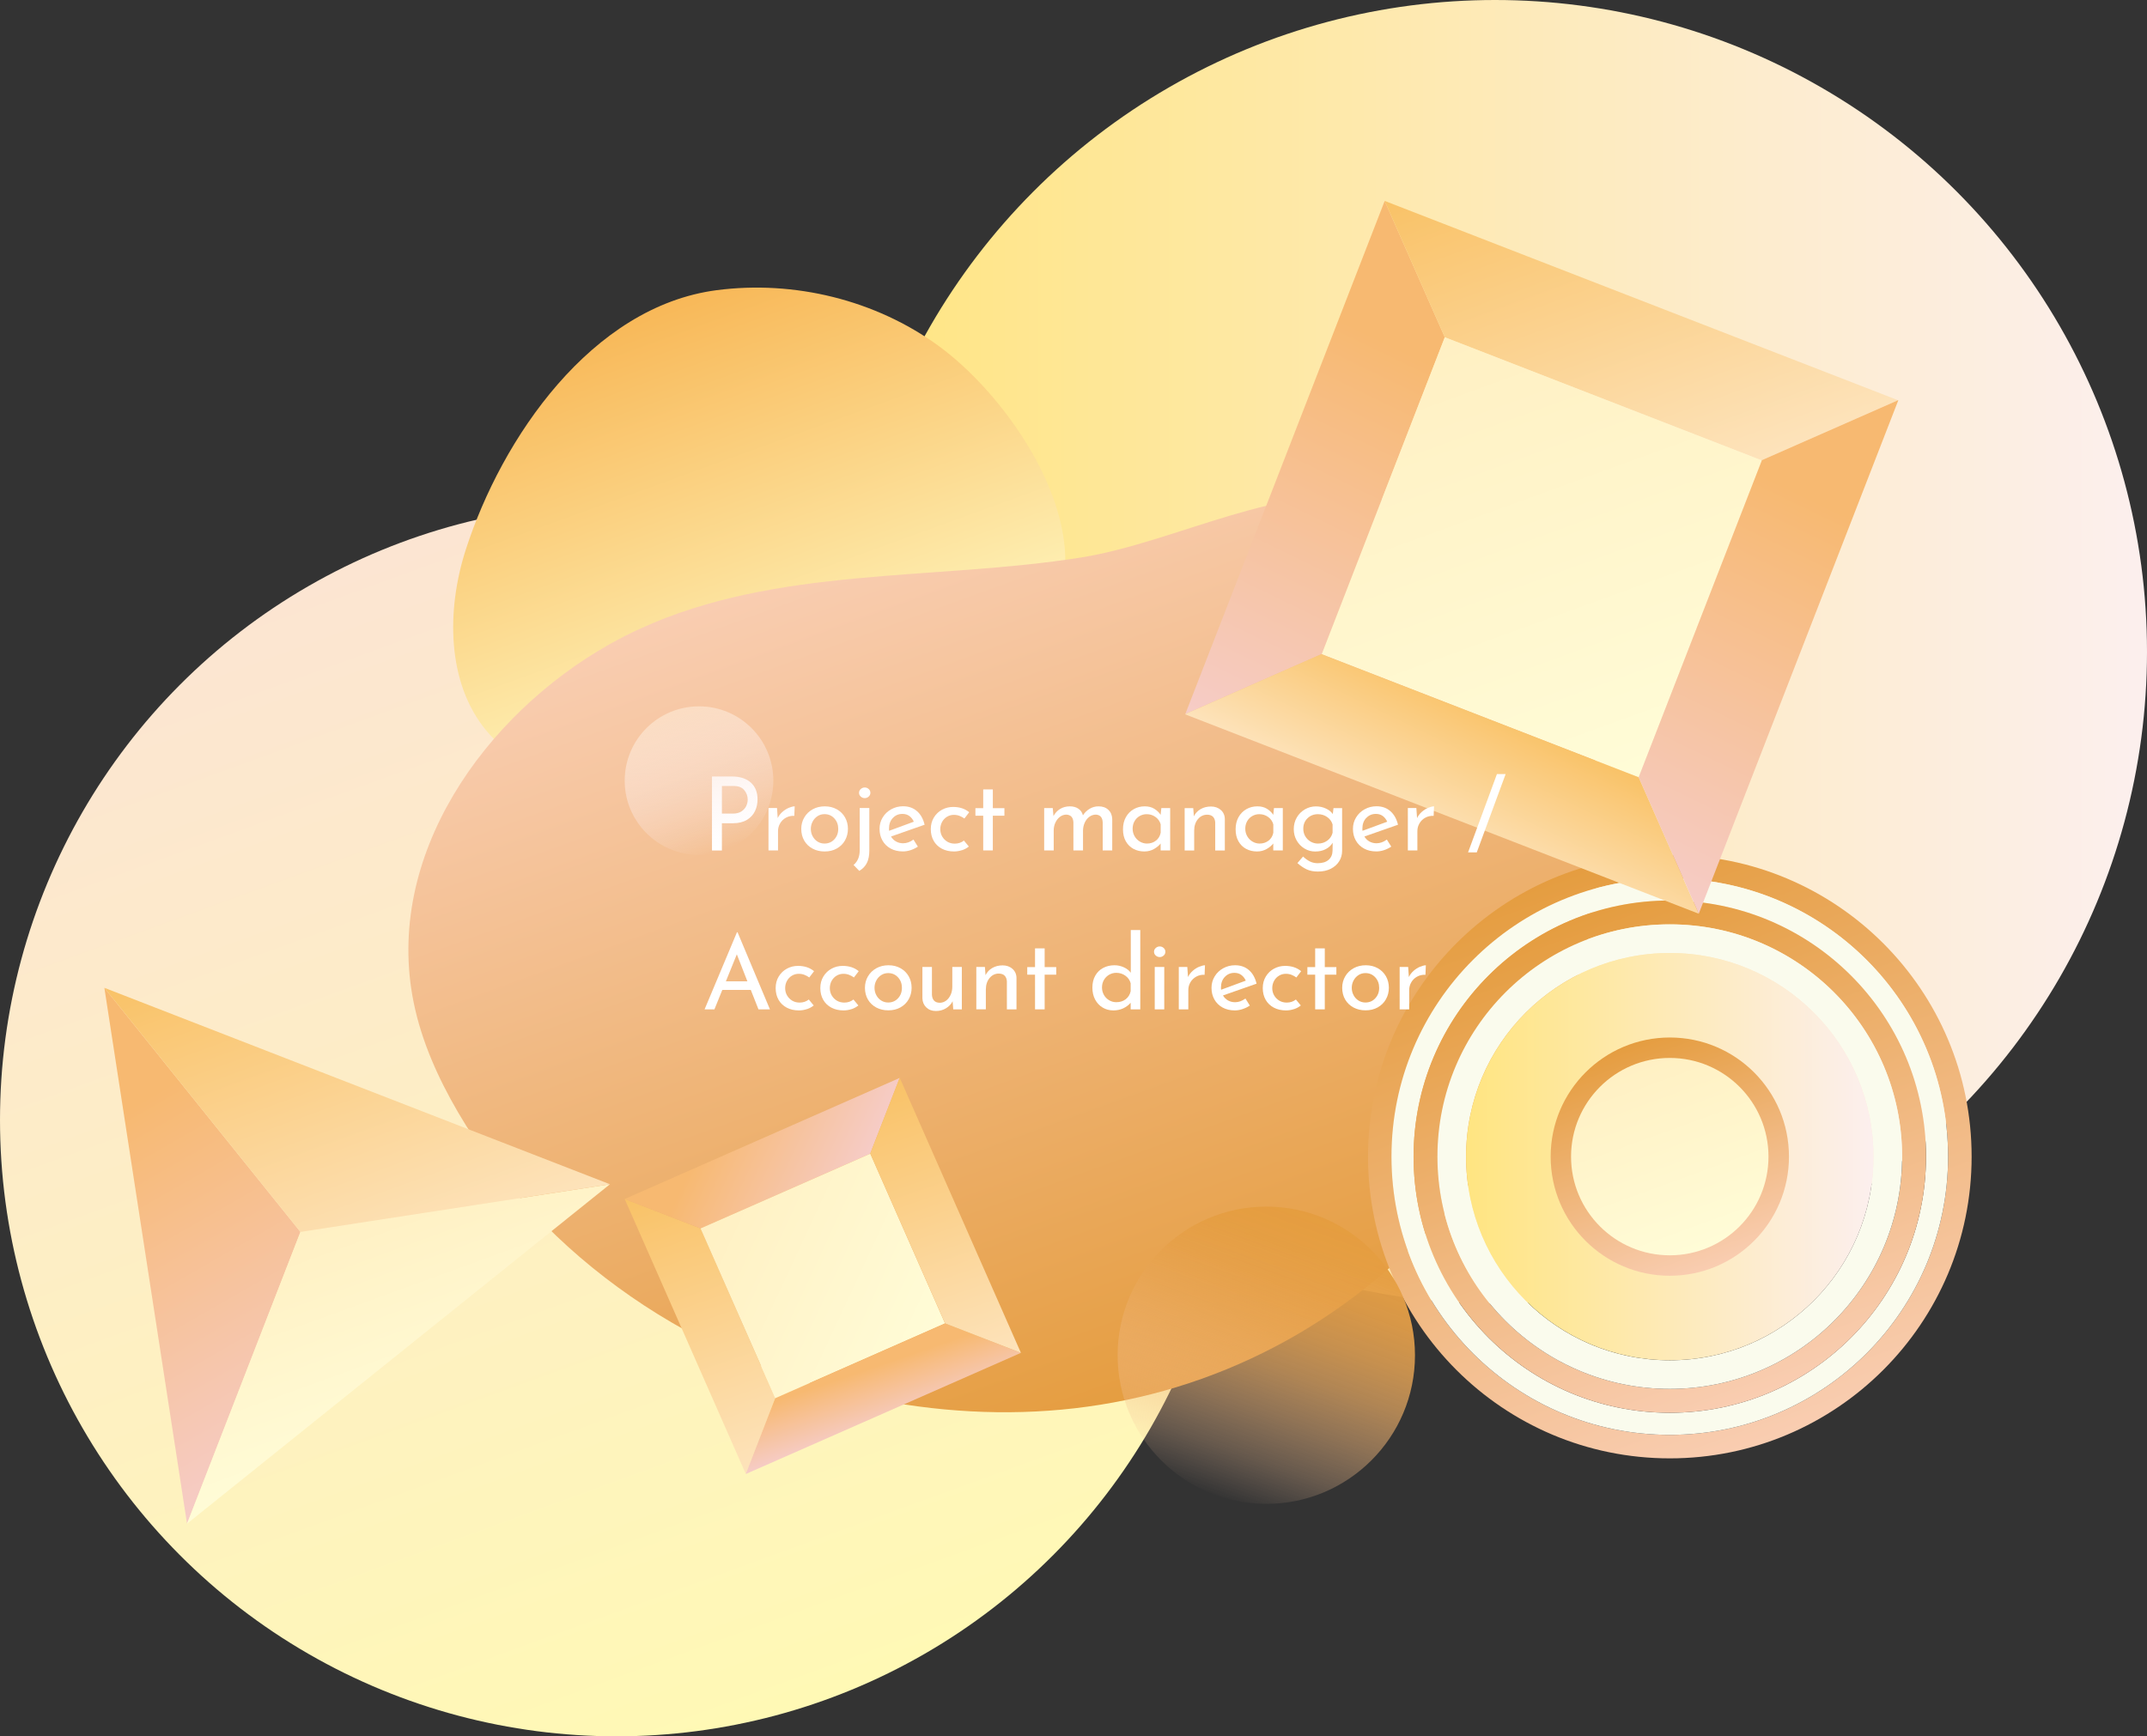
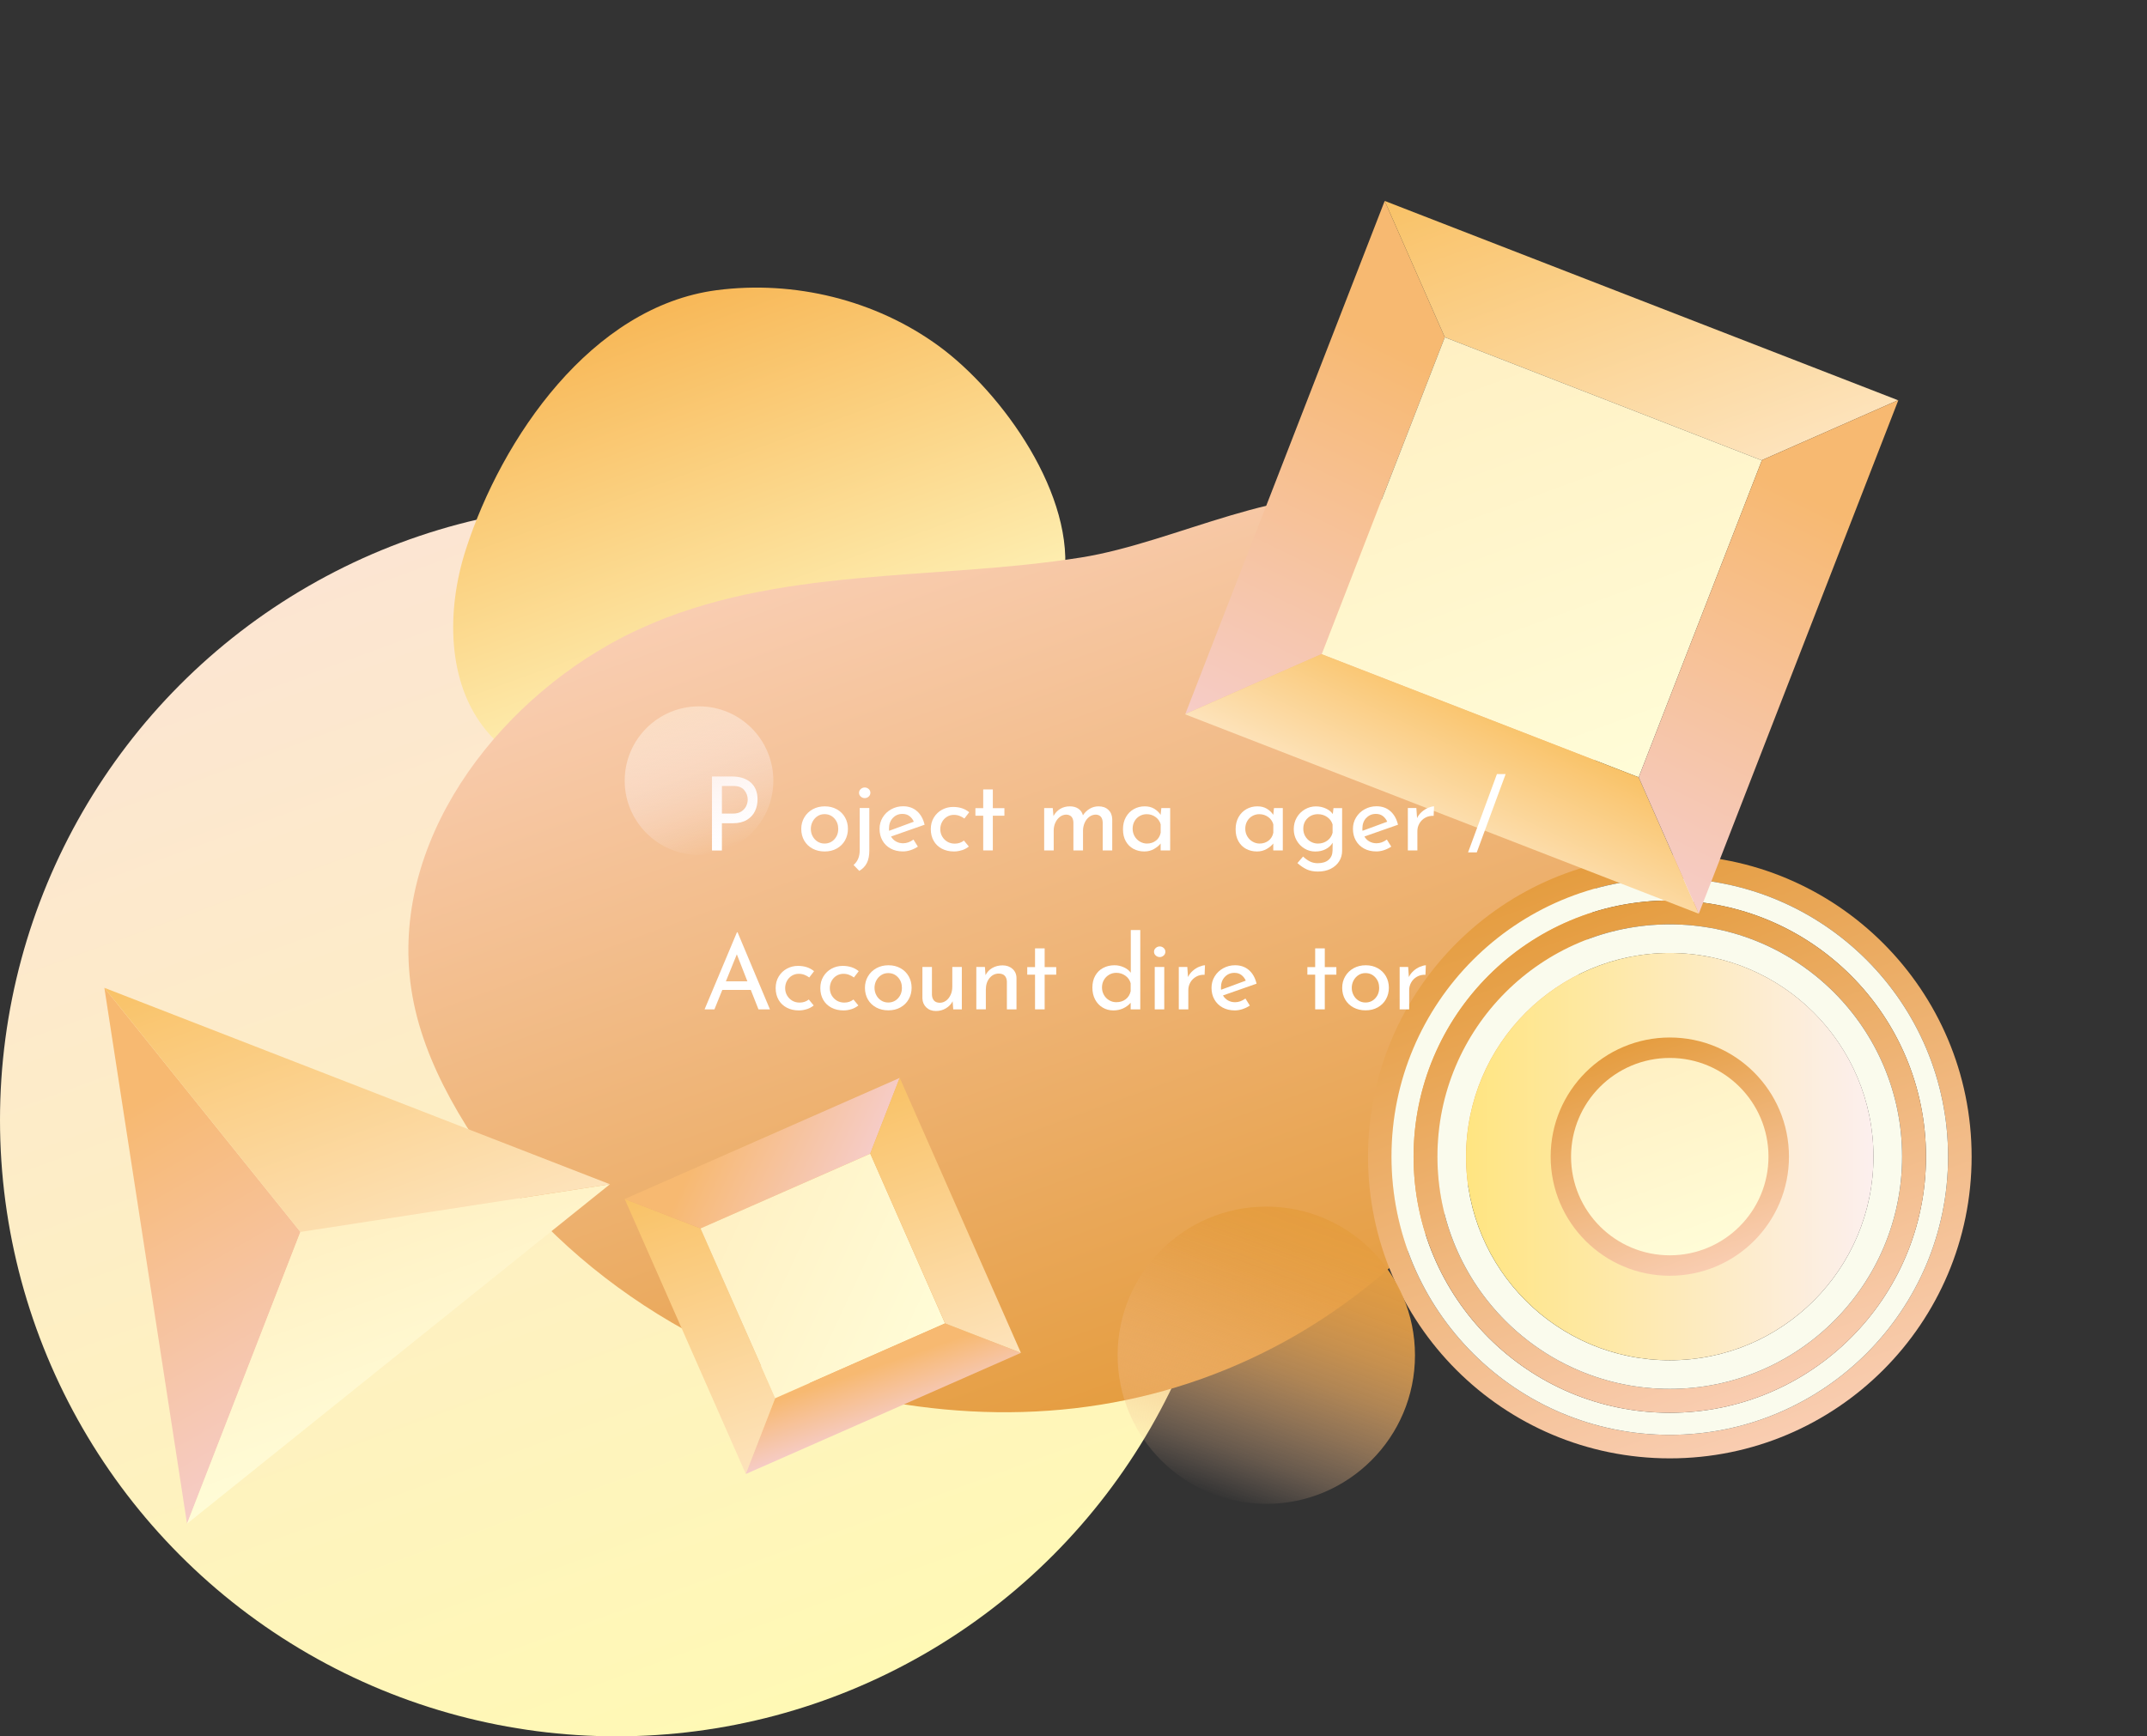
<svg xmlns="http://www.w3.org/2000/svg" xmlns:xlink="http://www.w3.org/1999/xlink" id="_レイヤー_2" data-name="レイヤー_2" width="545.15" height="441" viewBox="0 0 545.15 441">
  <rect x="0" y="0" width="545.15" height="441" fill="#333333" stroke="none" />
  <defs>
    <style>
      .cls-1 {
        fill: url(#_名称未設定グラデーション_858-2);
      }

      .cls-2 {
        fill: url(#_名称未設定グラデーション_883-3);
      }

      .cls-3 {
        fill: url(#_名称未設定グラデーション_883-4);
      }

      .cls-4 {
        fill: url(#_名称未設定グラデーション_883-2);
      }

      .cls-5 {
        fill: url(#_名称未設定グラデーション_883-5);
      }

      .cls-6 {
        fill: url(#_名称未設定グラデーション_958-2);
      }

      .cls-7 {
        fill: url(#_名称未設定グラデーション_958-4);
      }

      .cls-8 {
        fill: url(#_名称未設定グラデーション_958-3);
      }

      .cls-9 {
        fill: url(#_名称未設定グラデーション_904-3);
      }

      .cls-10 {
        fill: url(#_名称未設定グラデーション_904-2);
      }

      .cls-11 {
        fill: url(#_名称未設定グラデーション_904-5);
      }

      .cls-12 {
        fill: url(#_名称未設定グラデーション_904-4);
      }

      .cls-13 {
        fill: url(#_名称未設定グラデーション_920-4);
      }

      .cls-14 {
        fill: url(#_名称未設定グラデーション_920-2);
      }

      .cls-15 {
        fill: url(#_名称未設定グラデーション_920-3);
      }

      .cls-16 {
        fill: #fff;
      }

      .cls-17 {
        fill: url(#_名称未設定グラデーション_858);
      }

      .cls-18 {
        fill: url(#_名称未設定グラデーション_883);
      }

      .cls-19 {
        fill: url(#_名称未設定グラデーション_904);
      }

      .cls-20 {
        fill: url(#_名称未設定グラデーション_943);
      }

      .cls-21 {
        fill: url(#_名称未設定グラデーション_958);
      }

      .cls-22 {
        fill: url(#_名称未設定グラデーション_920);
      }

      .cls-23 {
        fill: url(#_名称未設定グラデーション_974);
      }

      .cls-24 {
        fill: url(#_名称未設定グラデーション_977);
      }

      .cls-25 {
        fill: #fafbed;
      }

      .cls-26 {
        fill: url(#_名称未設定グラデーション_73);
      }
    </style>
    <linearGradient id="_名称未設定グラデーション_858" data-name="名称未設定グラデーション 858" x1="-1552.43" y1="165.54" x2="-1221.36" y2="165.54" gradientTransform="translate(-1007.28) rotate(-180) scale(1 -1)" gradientUnits="userSpaceOnUse">
      <stop offset="0" stop-color="#fcefee" />
      <stop offset="1" stop-color="#ffe581" />
    </linearGradient>
    <linearGradient id="_名称未設定グラデーション_943" data-name="名称未設定グラデーション 943" x1="-1217.37" y1="431.6" x2="-1110.27" y2="137.33" gradientTransform="translate(-1007.28) rotate(-180) scale(1 -1)" gradientUnits="userSpaceOnUse">
      <stop offset="0" stop-color="#fff9b5" />
      <stop offset="1" stop-color="#fce5d2" />
    </linearGradient>
    <linearGradient id="_名称未設定グラデーション_974" data-name="名称未設定グラデーション 974" x1="-1214.19" y1="190.32" x2="-1173.37" y2="78.16" gradientTransform="translate(-1007.28) rotate(-180) scale(1 -1)" gradientUnits="userSpaceOnUse">
      <stop offset="0" stop-color="#fffac4" />
      <stop offset="1" stop-color="#f8b858" />
    </linearGradient>
    <linearGradient id="_名称未設定グラデーション_958" data-name="名称未設定グラデーション 958" x1="398.33" y1="-390.63" x2="476.37" y2="-605.04" gradientTransform="translate(-174.1 -253.8) scale(1 -1)" gradientUnits="userSpaceOnUse">
      <stop offset="0" stop-color="#f9cdb1" />
      <stop offset="1" stop-color="#e59d40" />
    </linearGradient>
    <linearGradient id="_名称未設定グラデーション_958-2" data-name="名称未設定グラデーション 958" x1="-1457.49" y1="365.8" x2="-1405.05" y2="221.74" gradientTransform="translate(-1007.28) rotate(-180) scale(1 -1)" xlink:href="#_名称未設定グラデーション_958" />
    <linearGradient id="_名称未設定グラデーション_958-3" data-name="名称未設定グラデーション 958" x1="-1453.52" y1="354.92" x2="-1409.01" y2="232.62" gradientTransform="translate(-1007.28) rotate(-180) scale(1 -1)" xlink:href="#_名称未設定グラデーション_958" />
    <linearGradient id="_名称未設定グラデーション_858-2" data-name="名称未設定グラデーション 858" x1="-1482.98" y1="293.77" x2="-1379.54" y2="293.77" xlink:href="#_名称未設定グラデーション_858" />
    <linearGradient id="_名称未設定グラデーション_958-4" data-name="名称未設定グラデーション 958" x1="-1441.61" y1="322.21" x2="-1420.91" y2="265.33" gradientTransform="translate(-1007.28) rotate(-180) scale(1 -1)" xlink:href="#_名称未設定グラデーション_958" />
    <linearGradient id="_名称未設定グラデーション_920" data-name="名称未設定グラデーション 920" x1="-1439.84" y1="317.32" x2="-1422.69" y2="270.21" gradientTransform="translate(-1007.28) rotate(-180) scale(1 -1)" gradientUnits="userSpaceOnUse">
      <stop offset="0" stop-color="#fffcd7" />
      <stop offset="1" stop-color="#fff0c3" />
    </linearGradient>
    <linearGradient id="_名称未設定グラデーション_883" data-name="名称未設定グラデーション 883" x1="-1076.45" y1="-555.92" x2="-1028.79" y2="-686.87" gradientTransform="translate(-841.53 -201.71) rotate(-134.11) scale(1 -1)" gradientUnits="userSpaceOnUse">
      <stop offset="0" stop-color="#f6ccc7" />
      <stop offset=".77" stop-color="#f7b971" />
    </linearGradient>
    <linearGradient id="_名称未設定グラデーション_904" data-name="名称未設定グラデーション 904" x1="-1440.66" y1="121.97" x2="-1408.29" y2="33.04" gradientTransform="translate(-1007.28) rotate(-180) scale(1 -1)" gradientUnits="userSpaceOnUse">
      <stop offset="0" stop-color="#fde3bb" />
      <stop offset="1" stop-color="#f9c267" />
    </linearGradient>
    <linearGradient id="_名称未設定グラデーション_920-2" data-name="名称未設定グラデーション 920" x1="-1419.59" y1="198.8" x2="-1377.91" y2="84.29" xlink:href="#_名称未設定グラデーション_920" />
    <linearGradient id="_名称未設定グラデーション_904-2" data-name="名称未設定グラデーション 904" x1="-1135.78" y1="-577.44" x2="-1123.51" y2="-611.16" gradientTransform="translate(-841.53 -201.71) rotate(-134.11) scale(1 -1)" xlink:href="#_名称未設定グラデーション_904" />
    <linearGradient id="_名称未設定グラデーション_883-2" data-name="名称未設定グラデーション 883" x1="-1180.55" y1="-605.83" x2="-1132.86" y2="-736.86" xlink:href="#_名称未設定グラデーション_883" />
    <linearGradient id="_名称未設定グラデーション_904-3" data-name="名称未設定グラデーション 904" x1="-1173.57" y1="353.24" x2="-1147.57" y2="281.8" gradientTransform="translate(-975.19 1.75) rotate(-179.11) scale(1 -1)" xlink:href="#_名称未設定グラデーション_904" />
    <linearGradient id="_名称未設定グラデーション_883-3" data-name="名称未設定グラデーション 883" x1="-798" y1="852.82" x2="-780.34" y2="804.3" gradientTransform="translate(-949.77 261.58) rotate(135) scale(1 -1)" xlink:href="#_名称未設定グラデーション_883" />
    <linearGradient id="_名称未設定グラデーション_920-3" data-name="名称未設定グラデーション 920" x1="-786.5" y1="894.73" x2="-763.77" y2="832.26" gradientTransform="translate(-949.77 261.58) rotate(135) scale(1 -1)" xlink:href="#_名称未設定グラデーション_920" />
    <linearGradient id="_名称未設定グラデーション_883-4" data-name="名称未設定グラデーション 883" x1="-1205.93" y1="341.51" x2="-1199.24" y2="323.11" gradientTransform="translate(-975.19 1.75) rotate(-179.11) scale(1 -1)" xlink:href="#_名称未設定グラデーション_883" />
    <linearGradient id="_名称未設定グラデーション_904-4" data-name="名称未設定グラデーション 904" x1="-1230.36" y1="326.02" x2="-1204.34" y2="254.53" gradientTransform="translate(-975.19 1.75) rotate(-179.11) scale(1 -1)" xlink:href="#_名称未設定グラデーション_904" />
    <linearGradient id="_名称未設定グラデーション_883-5" data-name="名称未設定グラデーション 883" x1="-994.35" y1="481.67" x2="-950.4" y2="360.91" gradientTransform="translate(-987.68 66.82) rotate(170.17) scale(1 -1)" xlink:href="#_名称未設定グラデーション_883" />
    <linearGradient id="_名称未設定グラデーション_920-4" data-name="名称未設定グラデーション 920" x1="-1116.04" y1="364.7" x2="-1095.59" y2="308.52" xlink:href="#_名称未設定グラデーション_920" />
    <linearGradient id="_名称未設定グラデーション_904-5" data-name="名称未設定グラデーション 904" x1="-1113.49" y1="318.49" x2="-1082.45" y2="233.18" xlink:href="#_名称未設定グラデーション_904" />
    <linearGradient id="_名称未設定グラデーション_977" data-name="名称未設定グラデーション 977" x1="308.62" y1="379.69" x2="334.45" y2="308.73" gradientUnits="userSpaceOnUse">
      <stop offset="0" stop-color="#f9cdb1" stop-opacity="0" />
      <stop offset="0" stop-color="#f8ccaf" stop-opacity=".01" />
      <stop offset=".16" stop-color="#f3c092" stop-opacity=".27" />
      <stop offset=".32" stop-color="#efb579" stop-opacity=".49" />
      <stop offset=".47" stop-color="#ebac64" stop-opacity=".68" />
      <stop offset=".61" stop-color="#e8a554" stop-opacity=".82" />
      <stop offset=".75" stop-color="#e6a049" stop-opacity=".92" />
      <stop offset=".89" stop-color="#e59e42" stop-opacity=".98" />
      <stop offset="1" stop-color="#e59d40" />
    </linearGradient>
    <linearGradient id="_名称未設定グラデーション_73" data-name="名称未設定グラデーション 73" x1="-1191.23" y1="216.01" x2="-1178.32" y2="180.53" gradientTransform="translate(-1007.28) rotate(-180) scale(1 -1)" gradientUnits="userSpaceOnUse">
      <stop offset="0" stop-color="#fdf0f6" stop-opacity="0" />
      <stop offset="1" stop-color="#fbddc3" />
    </linearGradient>
  </defs>
  <g id="_レイヤー_1-2" data-name="レイヤー_1">
-     <circle class="cls-17" cx="379.61" cy="165.54" r="165.54" />
    <circle class="cls-20" cx="156.54" cy="284.46" r="156.54" />
    <path class="cls-23" d="M123.53,185.62c2.46,2.94,5.51,5.51,9.23,7.56,17.26,9.51,38.88,2.84,56.51-2.03,12.14-3.36,24.58-5.05,36.68-8.28,17.53-4.68,41.03-14.71,44.18-35.33,3.28-21.48-15.66-47.9-31.8-59.68-16.04-11.7-36.69-16.72-56.35-14.16-31.74,4.14-54.58,37.52-63.73,65.96-4.91,15.26-4.85,33.82,5.28,45.96Z" />
    <path class="cls-21" d="M162.5,159.69c-2.65,1.22-5.26,2.55-7.84,4-31.68,17.9-57.2,53.74-49.62,90.94,2,9.83,6.17,19.14,11.25,27.85,21.69,37.15,60.78,63.47,103.45,72.43,35.58,7.47,71.43,4.21,104.05-12.89,43.23-22.67,75.99-68.41,81.51-117.14,4.62-40.83-9.44-88.76-54.77-98.03-24.35-4.98-51.72,10.87-76.02,14.74-37.14,5.92-77.33,2.18-112,18.1Z" />
    <g>
      <path class="cls-6" d="M500.62,293.77c0,42.32-34.32,76.63-76.63,76.63-42.33,0-76.63-34.32-76.63-76.63,0-42.33,34.3-76.63,76.63-76.63,42.32,0,76.63,34.3,76.63,76.63ZM423.98,364.43c39.03,0,70.66-31.64,70.66-70.66,0-39.03-31.63-70.67-70.66-70.67s-70.67,31.64-70.67,70.67c0,39.02,31.64,70.66,70.67,70.66Z" />
      <path class="cls-25" d="M494.64,293.77c0,39.02-31.63,70.66-70.66,70.66s-70.67-31.64-70.67-70.66c0-39.03,31.64-70.67,70.67-70.67s70.66,31.64,70.66,70.67ZM423.98,358.82c35.92,0,65.05-29.13,65.05-65.05,0-35.94-29.13-65.06-65.05-65.06-35.94,0-65.06,29.13-65.06,65.06,0,35.92,29.13,65.05,65.06,65.05Z" />
      <path class="cls-8" d="M489.04,293.77c0,35.92-29.13,65.05-65.05,65.05-35.94,0-65.06-29.13-65.06-65.05,0-35.94,29.13-65.06,65.06-65.06,35.92,0,65.05,29.13,65.05,65.06ZM423.98,352.76c32.57,0,58.99-26.42,58.99-58.99,0-32.59-26.42-59-58.99-59-32.59,0-59,26.42-59,59,0,32.57,26.42,58.99,59,58.99Z" />
      <path class="cls-25" d="M482.97,293.77c0,32.57-26.42,58.99-58.99,58.99-32.59,0-59-26.42-59-58.99,0-32.59,26.42-59,59-59,32.57,0,58.99,26.42,58.99,59ZM423.98,345.49c28.56,0,51.71-23.15,51.71-51.71,0-28.57-23.15-51.73-51.71-51.73-28.57,0-51.73,23.15-51.73,51.73,0,28.56,23.15,51.71,51.73,51.71Z" />
      <path class="cls-1" d="M475.7,293.77c0,28.56-23.15,51.71-51.71,51.71-28.57,0-51.73-23.15-51.73-51.71,0-28.57,23.15-51.73,51.73-51.73,28.56,0,51.71,23.15,51.71,51.73ZM423.98,321.34c15.23,0,27.57-12.34,27.57-27.57s-12.34-27.58-27.57-27.58-27.58,12.34-27.58,27.58,12.35,27.57,27.58,27.57Z" />
      <path class="cls-7" d="M423.99,263.51c-16.71,0-30.26,13.54-30.26,30.26,0,16.71,13.56,30.25,30.26,30.25s30.25-13.54,30.25-30.25c0-16.72-13.54-30.26-30.25-30.26Z" />
      <path class="cls-22" d="M423.98,268.7c-13.84,0-25.07,11.22-25.07,25.07,0,13.84,11.23,25.06,25.07,25.06s25.06-11.22,25.06-25.06-11.22-25.07-25.06-25.07Z" />
    </g>
    <g>
      <polygon class="cls-18" points="351.59 51.03 300.96 181.36 335.61 166.1 366.85 85.66 351.59 51.03" />
      <polygon class="cls-19" points="351.59 51.03 366.85 85.66 447.28 116.91 481.93 101.65 351.59 51.03" />
      <polygon class="cls-14" points="416.08 197.42 447.35 116.94 447.28 116.91 366.85 85.66 335.61 166.1 335.58 166.16 416.08 197.42" />
      <polygon class="cls-10" points="335.61 166.1 300.96 181.36 300.93 181.43 431.28 232.05 431.3 231.98 416.08 197.42 335.58 166.16 335.61 166.1" />
      <polygon class="cls-4" points="431.3 231.98 431.28 232.05 431.34 232.07 482 101.67 481.93 101.65 447.28 116.91 447.35 116.94 416.08 197.42 431.3 231.98" />
    </g>
    <g>
      <polygon class="cls-9" points="158.62 304.53 189.36 374.34 196.84 355.08 177.87 312 158.62 304.53" />
      <polygon class="cls-2" points="158.62 304.53 177.87 312 220.95 293.03 228.43 273.78 158.62 304.53" />
      <polygon class="cls-15" points="239.97 336.12 220.98 293.01 220.95 293.03 177.87 312 196.84 355.08 196.86 355.12 239.97 336.12" />
      <polygon class="cls-3" points="196.84 355.08 189.36 374.34 189.38 374.37 259.19 343.62 259.17 343.58 239.97 336.12 196.86 355.12 196.84 355.08" />
      <polygon class="cls-12" points="259.17 343.58 259.19 343.62 259.22 343.6 228.46 273.76 228.43 273.78 220.95 293.03 220.98 293.01 239.97 336.12 259.17 343.58" />
    </g>
    <g>
      <polygon class="cls-5" points="26.5 250.89 47.49 387 76.29 312.89 26.5 250.89" />
      <polygon class="cls-13" points="76.29 312.89 47.49 387 154.87 300.78 76.29 312.89" />
      <polygon class="cls-11" points="26.5 250.89 76.29 312.89 154.87 300.78 26.5 250.89" />
    </g>
    <g>
      <path class="cls-16" d="M190.62,198.74c1.15,1.02,1.73,2.45,1.73,4.29,0,1.06-.21,2.05-.64,2.96s-1.11,1.66-2.05,2.24c-.95.57-2.14.86-3.58.86h-2.78v6.92h-2.52v-18.8h5.04c2.04,0,3.64.51,4.8,1.53ZM188.28,206.07c.56-.38.97-.85,1.21-1.39.24-.55.36-1.08.36-1.6,0-.9-.29-1.7-.88-2.41s-1.51-1.05-2.76-1.05h-2.91v7.02h2.78c.9,0,1.63-.19,2.2-.57Z" />
-       <path class="cls-16" d="M198.65,206.22c.51-.45,1.05-.8,1.62-1.04.57-.24,1.08-.37,1.51-.39l-.1,2.42c-.78-.03-1.49.12-2.12.47-.63.35-1.13.83-1.48,1.44-.36.62-.53,1.27-.53,1.96v4.91h-2.42v-10.76h2.16l.18,2.55c.28-.59.67-1.11,1.18-1.56Z" />
      <path class="cls-16" d="M204.22,207.62c.51-.88,1.22-1.56,2.13-2.07s1.94-.75,3.08-.75,2.16.25,3.05.75,1.59,1.19,2.08,2.05c.49.87.74,1.84.74,2.91s-.25,2.05-.74,2.93-1.19,1.56-2.09,2.07-1.93.75-3.09.75-2.14-.24-3.04-.71c-.9-.48-1.61-1.15-2.12-2.02-.51-.87-.77-1.87-.77-3.02,0-1.06.26-2.02.77-2.9ZM206.35,212.41c.3.57.72,1.02,1.25,1.35.53.33,1.11.49,1.75.49,1,0,1.84-.36,2.5-1.07.66-.71.99-1.59.99-2.65s-.33-1.95-.99-2.67c-.66-.72-1.49-1.08-2.5-1.08-.66,0-1.25.17-1.77.51-.52.34-.93.79-1.24,1.37-.3.57-.46,1.2-.46,1.87s.15,1.3.46,1.87Z" />
      <path class="cls-16" d="M216.73,219.69c1.04-.88,1.56-2.12,1.56-3.72v-10.74h2.44v10.84c0,1.23-.2,2.26-.61,3.09-.41.83-1.05,1.51-1.94,2.03l-1.46-1.51ZM218.56,200.4c.29-.26.63-.39,1.01-.39s.71.13,1,.39.43.58.43.96-.14.7-.43.96-.62.39-1,.39-.72-.13-1.01-.39c-.29-.26-.44-.58-.44-.96s.15-.7.44-.96Z" />
      <path class="cls-16" d="M231.94,213.24l1.12,1.79c-.57.38-1.19.68-1.86.9-.67.22-1.31.32-1.94.32-1.2,0-2.24-.25-3.13-.74s-1.58-1.17-2.07-2.04c-.49-.87-.73-1.85-.73-2.94s.26-2.02.79-2.9c.53-.88,1.25-1.57,2.17-2.08.92-.51,1.92-.77,3.02-.77,1.4,0,2.58.41,3.52,1.24.95.82,1.59,1.97,1.94,3.45l-8.53,2.99c.31.54.73.96,1.26,1.26.53.3,1.13.46,1.81.46.9,0,1.78-.31,2.63-.94ZM226.69,207.76c-.64.69-.96,1.58-.96,2.65,0,.26,0,.46.03.6l6.27-2.31c-.26-.59-.63-1.07-1.11-1.43-.48-.36-1.07-.55-1.78-.55-.99,0-1.8.35-2.44,1.04Z" />
      <path class="cls-16" d="M244.28,215.92c-.67.22-1.35.34-2.04.34-1.16,0-2.19-.23-3.08-.7-.89-.47-1.59-1.13-2.08-1.99-.49-.86-.74-1.85-.74-2.98s.26-2.09.78-2.95c.52-.86,1.21-1.52,2.08-1.99.87-.47,1.8-.7,2.81-.7,1.65,0,3.01.45,4.08,1.35l-1.22,1.59c-.35-.26-.75-.48-1.2-.66-.45-.18-.94-.27-1.46-.27-.64,0-1.23.16-1.75.48-.53.32-.95.76-1.25,1.31-.3.55-.46,1.17-.46,1.85s.16,1.29.48,1.85c.32.56.76,1,1.31,1.33.55.33,1.19.49,1.9.49.88,0,1.66-.26,2.31-.78l1.25,1.51c-.49.4-1.06.71-1.73.94Z" />
      <path class="cls-16" d="M252.09,200.5v4.76h2.94v1.92h-2.94v8.81h-2.44v-8.81h-1.98v-1.92h1.98v-4.76h2.44Z" />
      <path class="cls-16" d="M281.43,205.68c.62.59.94,1.37.98,2.34v7.98h-2.42v-7.1c-.05-1.27-.62-1.93-1.72-2-.62,0-1.18.19-1.68.56s-.88.86-1.16,1.47c-.28.61-.42,1.26-.44,1.95v5.12h-2.44v-7.1c-.05-1.27-.64-1.93-1.77-2-.61,0-1.16.19-1.65.56s-.88.87-1.16,1.48-.42,1.27-.42,1.96v5.1h-2.42v-10.76h2.18l.18,2.03c.42-.78.98-1.39,1.7-1.82.72-.43,1.54-.65,2.46-.65.87,0,1.59.2,2.18.61.59.41.97.97,1.14,1.68.45-.71,1.02-1.27,1.72-1.68.69-.41,1.44-.61,2.24-.61,1.04,0,1.87.29,2.48.88Z" />
      <path class="cls-16" d="M297.12,205.24v10.76h-2.42v-1.77c-.38.5-.94.97-1.66,1.39-.73.42-1.55.64-2.47.64-1.02,0-1.95-.22-2.77-.66-.82-.44-1.47-1.09-1.95-1.94s-.71-1.86-.71-3.04.25-2.21.74-3.08c.49-.88,1.16-1.55,2-2.03.84-.48,1.77-.71,2.79-.71.92,0,1.72.2,2.39.6s1.22.92,1.64,1.56l.18-1.72h2.24ZM293.5,213.52c.63-.49,1.04-1.17,1.21-2.02v-2.13c-.21-.76-.64-1.38-1.3-1.86-.66-.48-1.41-.72-2.26-.72-.64,0-1.24.16-1.78.47-.55.31-.98.75-1.3,1.31-.32.56-.48,1.2-.48,1.91s.17,1.33.49,1.9c.33.57.77,1.03,1.33,1.36s1.16.51,1.82.51c.88,0,1.64-.25,2.27-.74Z" />
-       <path class="cls-16" d="M309.99,205.72c.66.6,1,1.37,1.01,2.33v7.96h-2.44v-7.12c-.04-.61-.22-1.08-.55-1.43-.33-.35-.82-.53-1.48-.54-.95,0-1.74.38-2.37,1.14s-.94,1.73-.94,2.91v5.04h-2.42v-10.76h2.18l.16,2.08c.38-.78.95-1.39,1.72-1.83.76-.44,1.64-.66,2.63-.66s1.84.3,2.5.9Z" />
      <path class="cls-16" d="M325.72,205.24v10.76h-2.42v-1.77c-.38.5-.94.97-1.66,1.39-.73.42-1.55.64-2.47.64-1.02,0-1.95-.22-2.77-.66-.82-.44-1.47-1.09-1.95-1.94s-.71-1.86-.71-3.04.25-2.21.74-3.08c.49-.88,1.16-1.55,2-2.03.84-.48,1.77-.71,2.79-.71.92,0,1.72.2,2.39.6s1.22.92,1.64,1.56l.18-1.72h2.24ZM322.1,213.52c.63-.49,1.04-1.17,1.21-2.02v-2.13c-.21-.76-.64-1.38-1.3-1.86-.66-.48-1.41-.72-2.26-.72-.64,0-1.24.16-1.78.47-.55.31-.98.75-1.3,1.31-.32.56-.48,1.2-.48,1.91s.17,1.33.49,1.9c.33.57.77,1.03,1.33,1.36s1.16.51,1.82.51c.88,0,1.64-.25,2.27-.74Z" />
      <path class="cls-16" d="M340.78,205.24v10.84c0,.99-.25,1.88-.75,2.68s-1.22,1.43-2.14,1.9c-.93.47-2.01.7-3.26.7-1.09,0-2.03-.18-2.82-.54-.79-.37-1.58-.9-2.38-1.61l1.43-1.66c.59.55,1.18.97,1.77,1.26.59.29,1.24.43,1.95.43,1.2,0,2.12-.29,2.77-.86.65-.57.98-1.34,1-2.31l.03-2.03c-.4.68-.98,1.22-1.75,1.62-.77.41-1.66.61-2.67.61s-1.9-.25-2.73-.75-1.5-1.19-1.99-2.05-.74-1.83-.74-2.89.26-2.08.77-2.95c.51-.88,1.2-1.56,2.07-2.07.87-.5,1.79-.75,2.78-.75.92,0,1.77.18,2.55.55.78.36,1.36.83,1.74,1.4l.18-1.51h2.21ZM337.03,213.5c.68-.5,1.12-1.16,1.33-1.98v-2.13c-.24-.78-.7-1.41-1.38-1.88-.68-.48-1.46-.72-2.34-.72-1.06,0-1.94.35-2.65,1.04-.71.69-1.07,1.58-1.07,2.65,0,.69.16,1.33.49,1.9.33.57.78,1.03,1.35,1.36.57.34,1.2.51,1.87.51.92,0,1.72-.25,2.39-.75Z" />
      <path class="cls-16" d="M352.14,213.24l1.12,1.79c-.57.38-1.19.68-1.86.9-.67.22-1.31.32-1.94.32-1.2,0-2.24-.25-3.13-.74s-1.58-1.17-2.07-2.04c-.49-.87-.73-1.85-.73-2.94s.26-2.02.79-2.9c.53-.88,1.25-1.57,2.17-2.08.92-.51,1.92-.77,3.02-.77,1.4,0,2.58.41,3.52,1.24.94.82,1.59,1.97,1.94,3.45l-8.53,2.99c.31.54.73.96,1.26,1.26.53.3,1.13.46,1.81.46.9,0,1.78-.31,2.63-.94ZM346.89,207.76c-.64.69-.96,1.58-.96,2.65,0,.26,0,.46.03.6l6.27-2.31c-.26-.59-.63-1.07-1.1-1.43-.48-.36-1.07-.55-1.78-.55-.99,0-1.8.35-2.44,1.04Z" />
      <path class="cls-16" d="M360.99,206.22c.51-.45,1.05-.8,1.62-1.04.57-.24,1.08-.37,1.51-.39l-.1,2.42c-.78-.03-1.49.12-2.12.47-.63.35-1.13.83-1.48,1.44-.36.62-.53,1.27-.53,1.96v4.91h-2.42v-10.76h2.16l.18,2.55c.28-.59.67-1.11,1.18-1.56Z" />
      <path class="cls-16" d="M374.97,216.49h-2.21c2.18-5.89,3.81-10.31,4.89-13.26l2.44-6.63h2.21l-7.33,19.89Z" />
      <path class="cls-16" d="M190.63,251.43h-7.23l-2,4.94h-2.5l8.22-19.58h.16l8.22,19.58h-2.91l-1.95-4.94ZM189.77,249.24l-2.68-6.86-2.78,6.86h5.46Z" />
      <path class="cls-16" d="M204.89,256.29c-.67.23-1.35.34-2.04.34-1.16,0-2.19-.23-3.08-.7-.89-.47-1.59-1.13-2.08-1.99-.49-.86-.74-1.85-.74-2.98s.26-2.09.78-2.95c.52-.86,1.21-1.52,2.08-1.99.87-.47,1.8-.7,2.81-.7,1.65,0,3.01.45,4.08,1.35l-1.22,1.59c-.35-.26-.75-.48-1.2-.66-.45-.18-.94-.27-1.46-.27-.64,0-1.23.16-1.75.48-.53.32-.94.76-1.25,1.31-.3.55-.46,1.17-.46,1.85s.16,1.29.48,1.85c.32.55.76,1,1.31,1.33.55.33,1.19.49,1.9.49.88,0,1.66-.26,2.31-.78l1.25,1.51c-.49.4-1.06.71-1.73.94Z" />
      <path class="cls-16" d="M216.23,256.29c-.67.23-1.35.34-2.04.34-1.16,0-2.19-.23-3.08-.7-.89-.47-1.59-1.13-2.08-1.99-.49-.86-.74-1.85-.74-2.98s.26-2.09.78-2.95c.52-.86,1.21-1.52,2.08-1.99.87-.47,1.8-.7,2.81-.7,1.65,0,3.01.45,4.08,1.35l-1.22,1.59c-.35-.26-.75-.48-1.2-.66-.45-.18-.94-.27-1.46-.27-.64,0-1.23.16-1.75.48-.53.32-.94.76-1.25,1.31-.3.55-.46,1.17-.46,1.85s.16,1.29.48,1.85c.32.55.76,1,1.31,1.33.55.33,1.19.49,1.9.49.88,0,1.66-.26,2.31-.78l1.25,1.51c-.49.4-1.06.71-1.73.94Z" />
      <path class="cls-16" d="M220.39,247.98c.51-.88,1.22-1.56,2.13-2.07.91-.5,1.94-.75,3.08-.75s2.16.25,3.05.75c.89.5,1.59,1.19,2.08,2.05.49.87.74,1.84.74,2.91s-.25,2.05-.74,2.92c-.49.88-1.19,1.56-2.09,2.07s-1.93.75-3.09.75-2.14-.24-3.04-.71c-.9-.48-1.61-1.15-2.12-2.01-.51-.87-.77-1.87-.77-3.02,0-1.06.26-2.02.77-2.9ZM222.52,252.78c.3.57.72,1.02,1.25,1.35.53.33,1.11.49,1.75.49,1,0,1.84-.35,2.5-1.07.66-.71.99-1.59.99-2.65s-.33-1.95-.99-2.67c-.66-.72-1.49-1.08-2.5-1.08-.66,0-1.25.17-1.77.51-.52.34-.93.79-1.24,1.36-.3.57-.46,1.2-.46,1.87s.15,1.3.46,1.87Z" />
      <path class="cls-16" d="M244.22,245.6v10.76h-2.18l-.16-2.05c-.36.73-.93,1.32-1.69,1.78s-1.61.69-2.55.69c-.99,0-1.8-.3-2.43-.9-.63-.6-.97-1.37-1-2.33v-7.96h2.42v7.1c.04.61.21,1.09.53,1.44.32.36.8.54,1.44.56.59,0,1.13-.18,1.61-.53s.87-.85,1.16-1.47.43-1.32.43-2.08v-5.02h2.42Z" />
      <path class="cls-16" d="M257.09,246.08c.66.6,1,1.37,1.01,2.33v7.96h-2.44v-7.12c-.04-.61-.22-1.08-.55-1.43-.33-.35-.82-.53-1.48-.55-.95,0-1.74.38-2.37,1.14-.62.76-.94,1.73-.94,2.91v5.04h-2.42v-10.76h2.18l.16,2.08c.38-.78.95-1.39,1.72-1.83.76-.44,1.64-.66,2.63-.66s1.84.3,2.5.9Z" />
      <path class="cls-16" d="M265.25,240.87v4.76h2.94v1.92h-2.94v8.81h-2.44v-8.81h-1.98v-1.92h1.98v-4.76h2.44Z" />
      <path class="cls-16" d="M289.53,236.22v20.15h-2.44v-1.69c-.52.61-1.16,1.08-1.91,1.43s-1.58.52-2.48.52c-1.01,0-1.92-.24-2.73-.73-.81-.49-1.45-1.17-1.91-2.04s-.69-1.88-.69-3.03.24-2.17.73-3.03c.49-.86,1.15-1.51,2-1.96.85-.45,1.81-.68,2.89-.68.81,0,1.6.17,2.35.51.75.34,1.35.8,1.78,1.39v-10.84h2.42ZM285.83,253.79c.65-.5,1.07-1.18,1.26-2.03v-2.03c-.21-.78-.65-1.42-1.33-1.91-.68-.49-1.45-.74-2.31-.74-.66,0-1.27.16-1.82.48s-1,.76-1.33,1.33c-.33.56-.49,1.2-.49,1.91s.17,1.33.49,1.9.77,1.02,1.33,1.35c.55.33,1.16.49,1.82.49.94,0,1.73-.25,2.38-.75Z" />
      <path class="cls-16" d="M293.46,240.77c.29-.26.63-.39,1.01-.39s.71.13,1,.39c.29.26.43.58.43.96s-.14.7-.43.96c-.29.26-.62.39-1,.39s-.72-.13-1.01-.39c-.29-.26-.44-.58-.44-.96s.15-.7.44-.96ZM295.62,245.6v10.76h-2.42v-10.76h2.42Z" />
      <path class="cls-16" d="M302.83,246.59c.51-.45,1.05-.8,1.62-1.04.57-.24,1.08-.37,1.51-.39l-.1,2.42c-.78-.04-1.49.12-2.12.47-.63.35-1.13.83-1.48,1.44-.36.62-.53,1.27-.53,1.96v4.91h-2.42v-10.76h2.16l.18,2.55c.28-.59.67-1.11,1.18-1.56Z" />
      <path class="cls-16" d="M316.23,253.61l1.12,1.79c-.57.38-1.19.68-1.86.9s-1.31.33-1.94.33c-1.2,0-2.24-.25-3.13-.74s-1.58-1.17-2.07-2.04c-.49-.87-.73-1.85-.73-2.94s.26-2.02.79-2.9c.53-.88,1.25-1.57,2.17-2.08.92-.51,1.92-.77,3.02-.77,1.4,0,2.58.41,3.52,1.23.95.82,1.59,1.97,1.94,3.45l-8.53,2.99c.31.54.73.96,1.26,1.26.53.3,1.13.46,1.81.46.9,0,1.78-.31,2.63-.94ZM310.98,248.13c-.64.69-.96,1.58-.96,2.65,0,.26,0,.46.03.6l6.27-2.31c-.26-.59-.63-1.07-1.11-1.43-.48-.37-1.07-.55-1.78-.55-.99,0-1.8.35-2.44,1.04Z" />
-       <path class="cls-16" d="M328.57,256.29c-.67.23-1.35.34-2.04.34-1.16,0-2.19-.23-3.08-.7-.89-.47-1.59-1.13-2.08-1.99-.49-.86-.74-1.85-.74-2.98s.26-2.09.78-2.95c.52-.86,1.21-1.52,2.08-1.99.87-.47,1.8-.7,2.81-.7,1.65,0,3.01.45,4.08,1.35l-1.22,1.59c-.35-.26-.75-.48-1.2-.66-.45-.18-.94-.27-1.46-.27-.64,0-1.23.16-1.75.48-.53.32-.95.76-1.25,1.31-.3.55-.46,1.17-.46,1.85s.16,1.29.48,1.85c.32.55.76,1,1.31,1.33.55.33,1.19.49,1.9.49.88,0,1.66-.26,2.31-.78l1.25,1.51c-.49.4-1.06.71-1.73.94Z" />
      <path class="cls-16" d="M336.38,240.87v4.76h2.94v1.92h-2.94v8.81h-2.44v-8.81h-1.98v-1.92h1.98v-4.76h2.44Z" />
      <path class="cls-16" d="M341.57,247.98c.51-.88,1.22-1.56,2.13-2.07.91-.5,1.94-.75,3.08-.75s2.16.25,3.05.75c.89.5,1.59,1.19,2.08,2.05.49.87.74,1.84.74,2.91s-.25,2.05-.74,2.92c-.49.88-1.19,1.56-2.09,2.07s-1.93.75-3.09.75-2.14-.24-3.04-.71c-.9-.48-1.61-1.15-2.12-2.01-.51-.87-.77-1.87-.77-3.02,0-1.06.26-2.02.77-2.9ZM343.7,252.78c.3.57.72,1.02,1.25,1.35.53.33,1.11.49,1.75.49,1,0,1.84-.35,2.5-1.07.66-.71.99-1.59.99-2.65s-.33-1.95-.99-2.67c-.66-.72-1.49-1.08-2.5-1.08-.66,0-1.25.17-1.77.51-.52.34-.93.79-1.24,1.36-.3.57-.46,1.2-.46,1.87s.15,1.3.46,1.87Z" />
      <path class="cls-16" d="M358.91,246.59c.51-.45,1.05-.8,1.62-1.04.57-.24,1.07-.37,1.51-.39l-.1,2.42c-.78-.04-1.49.12-2.12.47-.63.35-1.13.83-1.48,1.44s-.53,1.27-.53,1.96v4.91h-2.42v-10.76h2.16l.18,2.55c.28-.59.67-1.11,1.18-1.56Z" />
    </g>
    <circle class="cls-24" cx="321.53" cy="344.21" r="37.75" />
    <circle class="cls-26" cx="177.49" cy="198.27" r="18.87" />
  </g>
</svg>